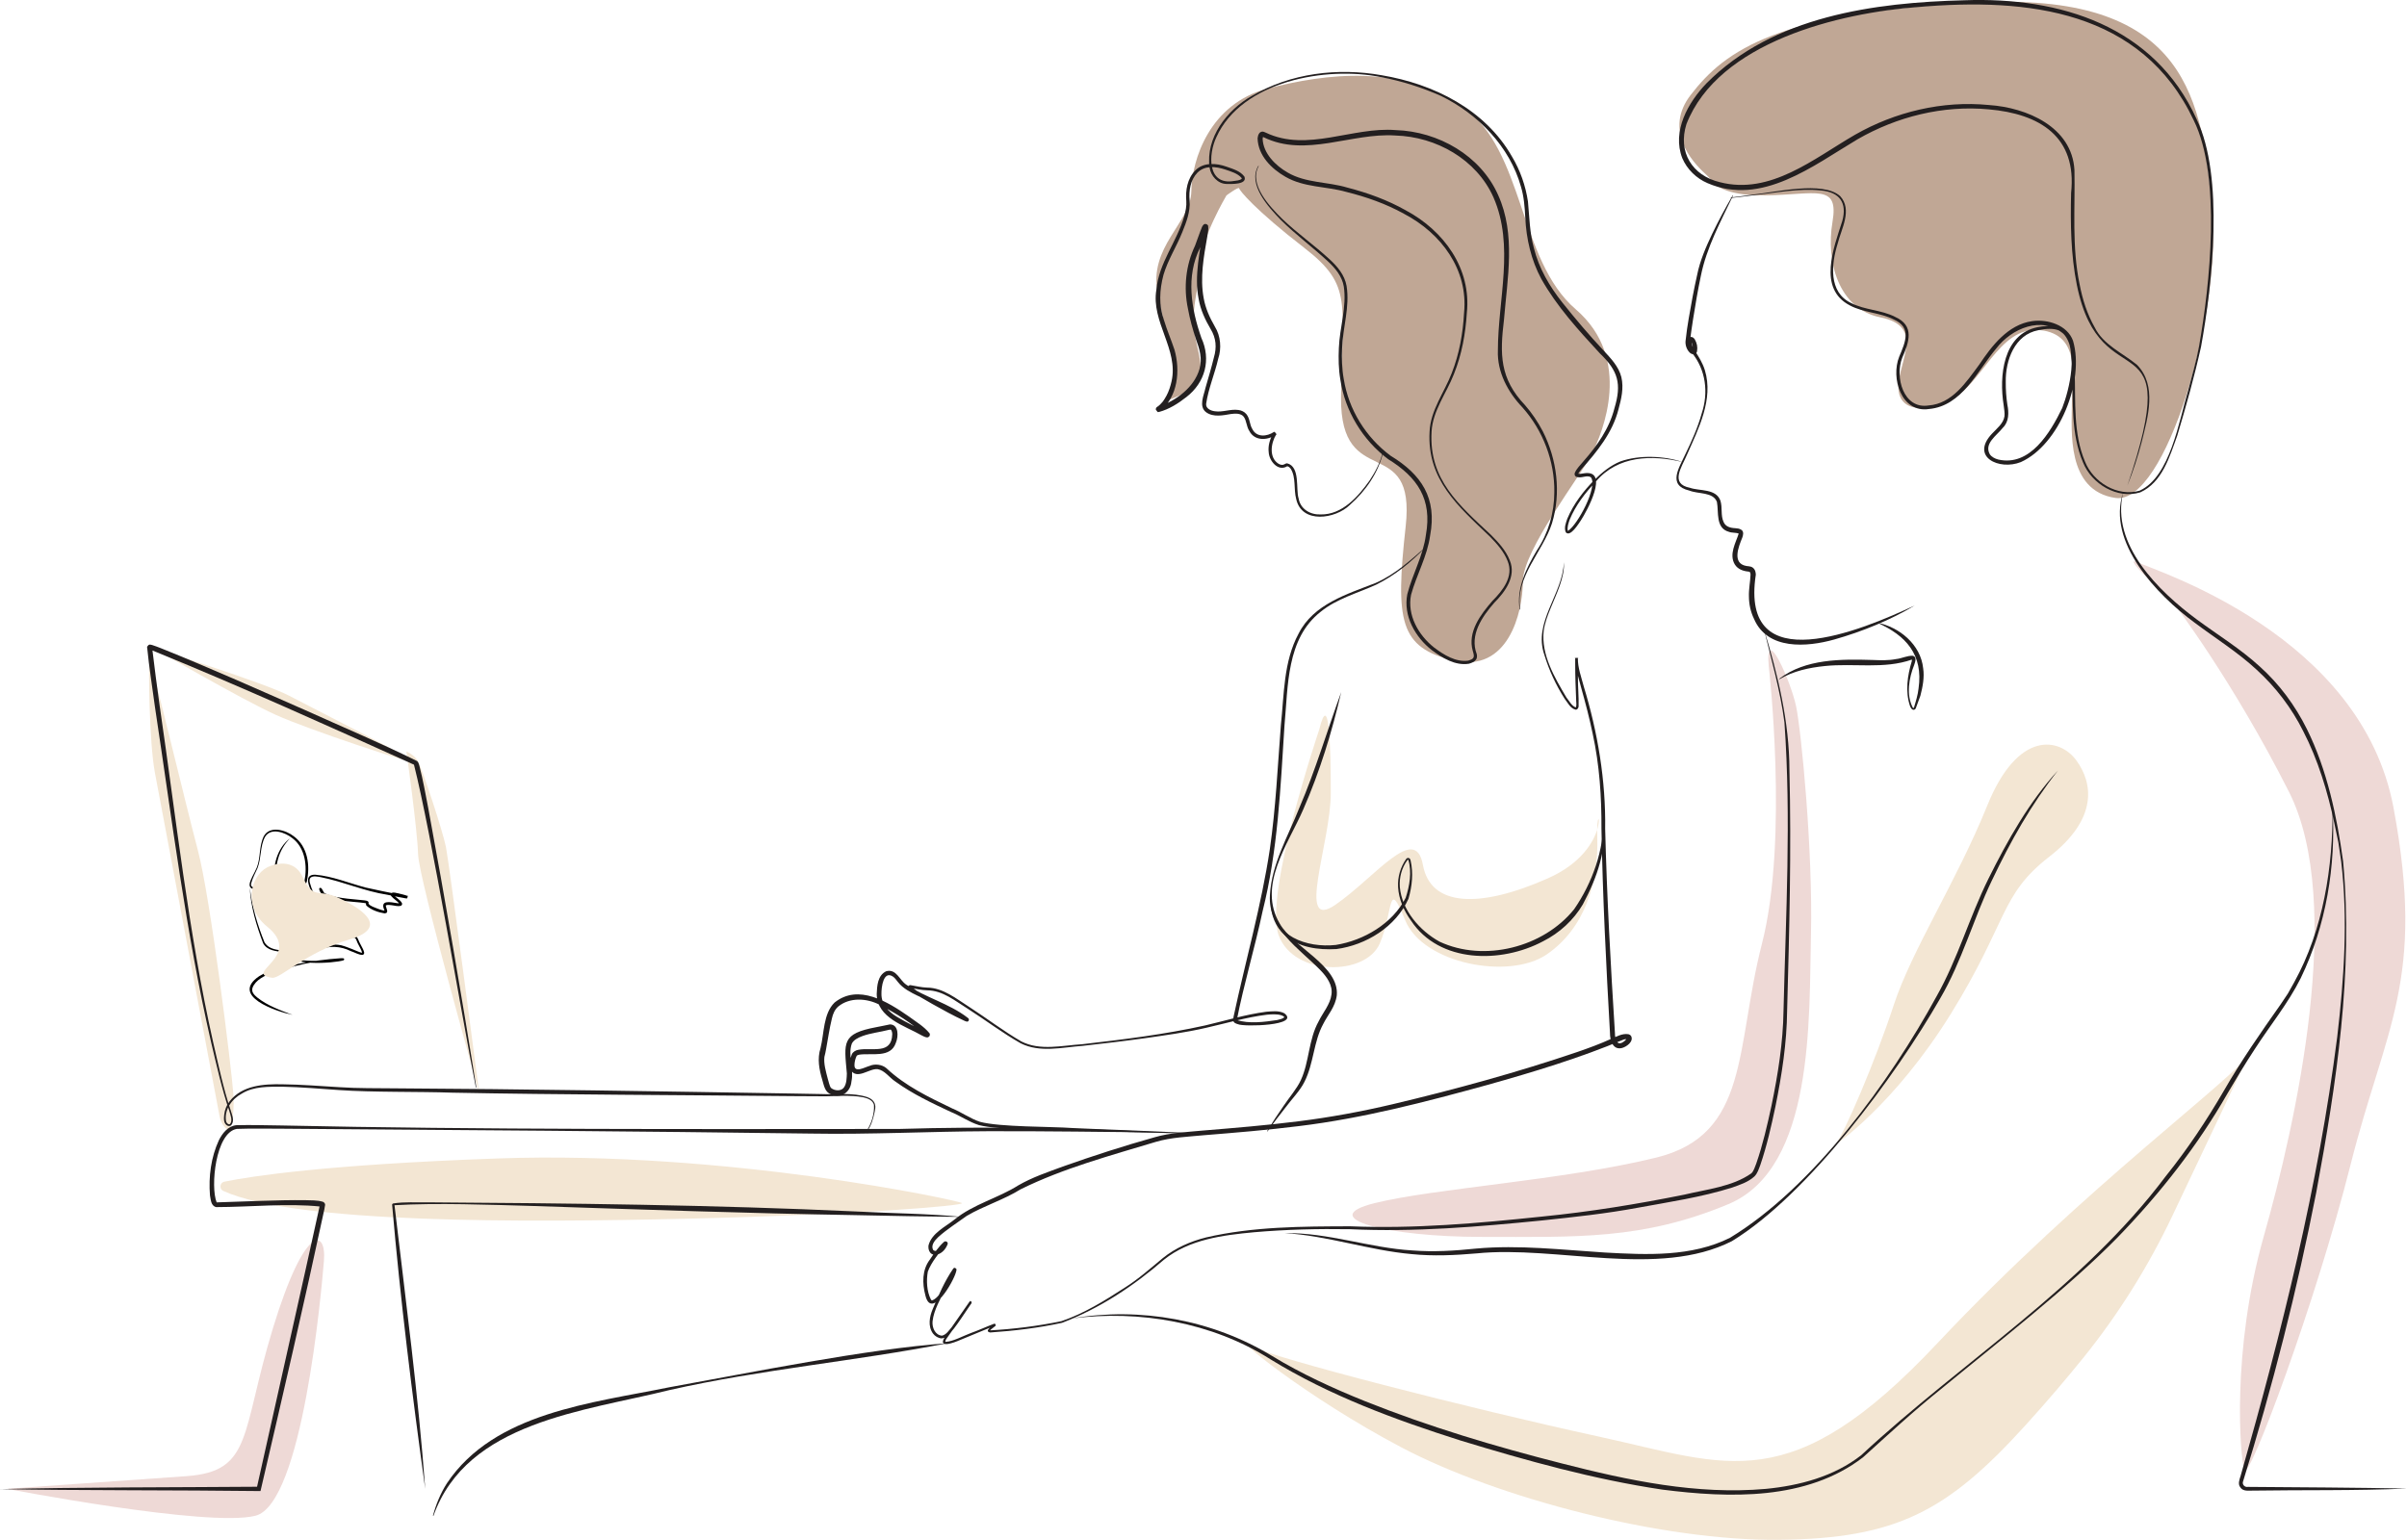
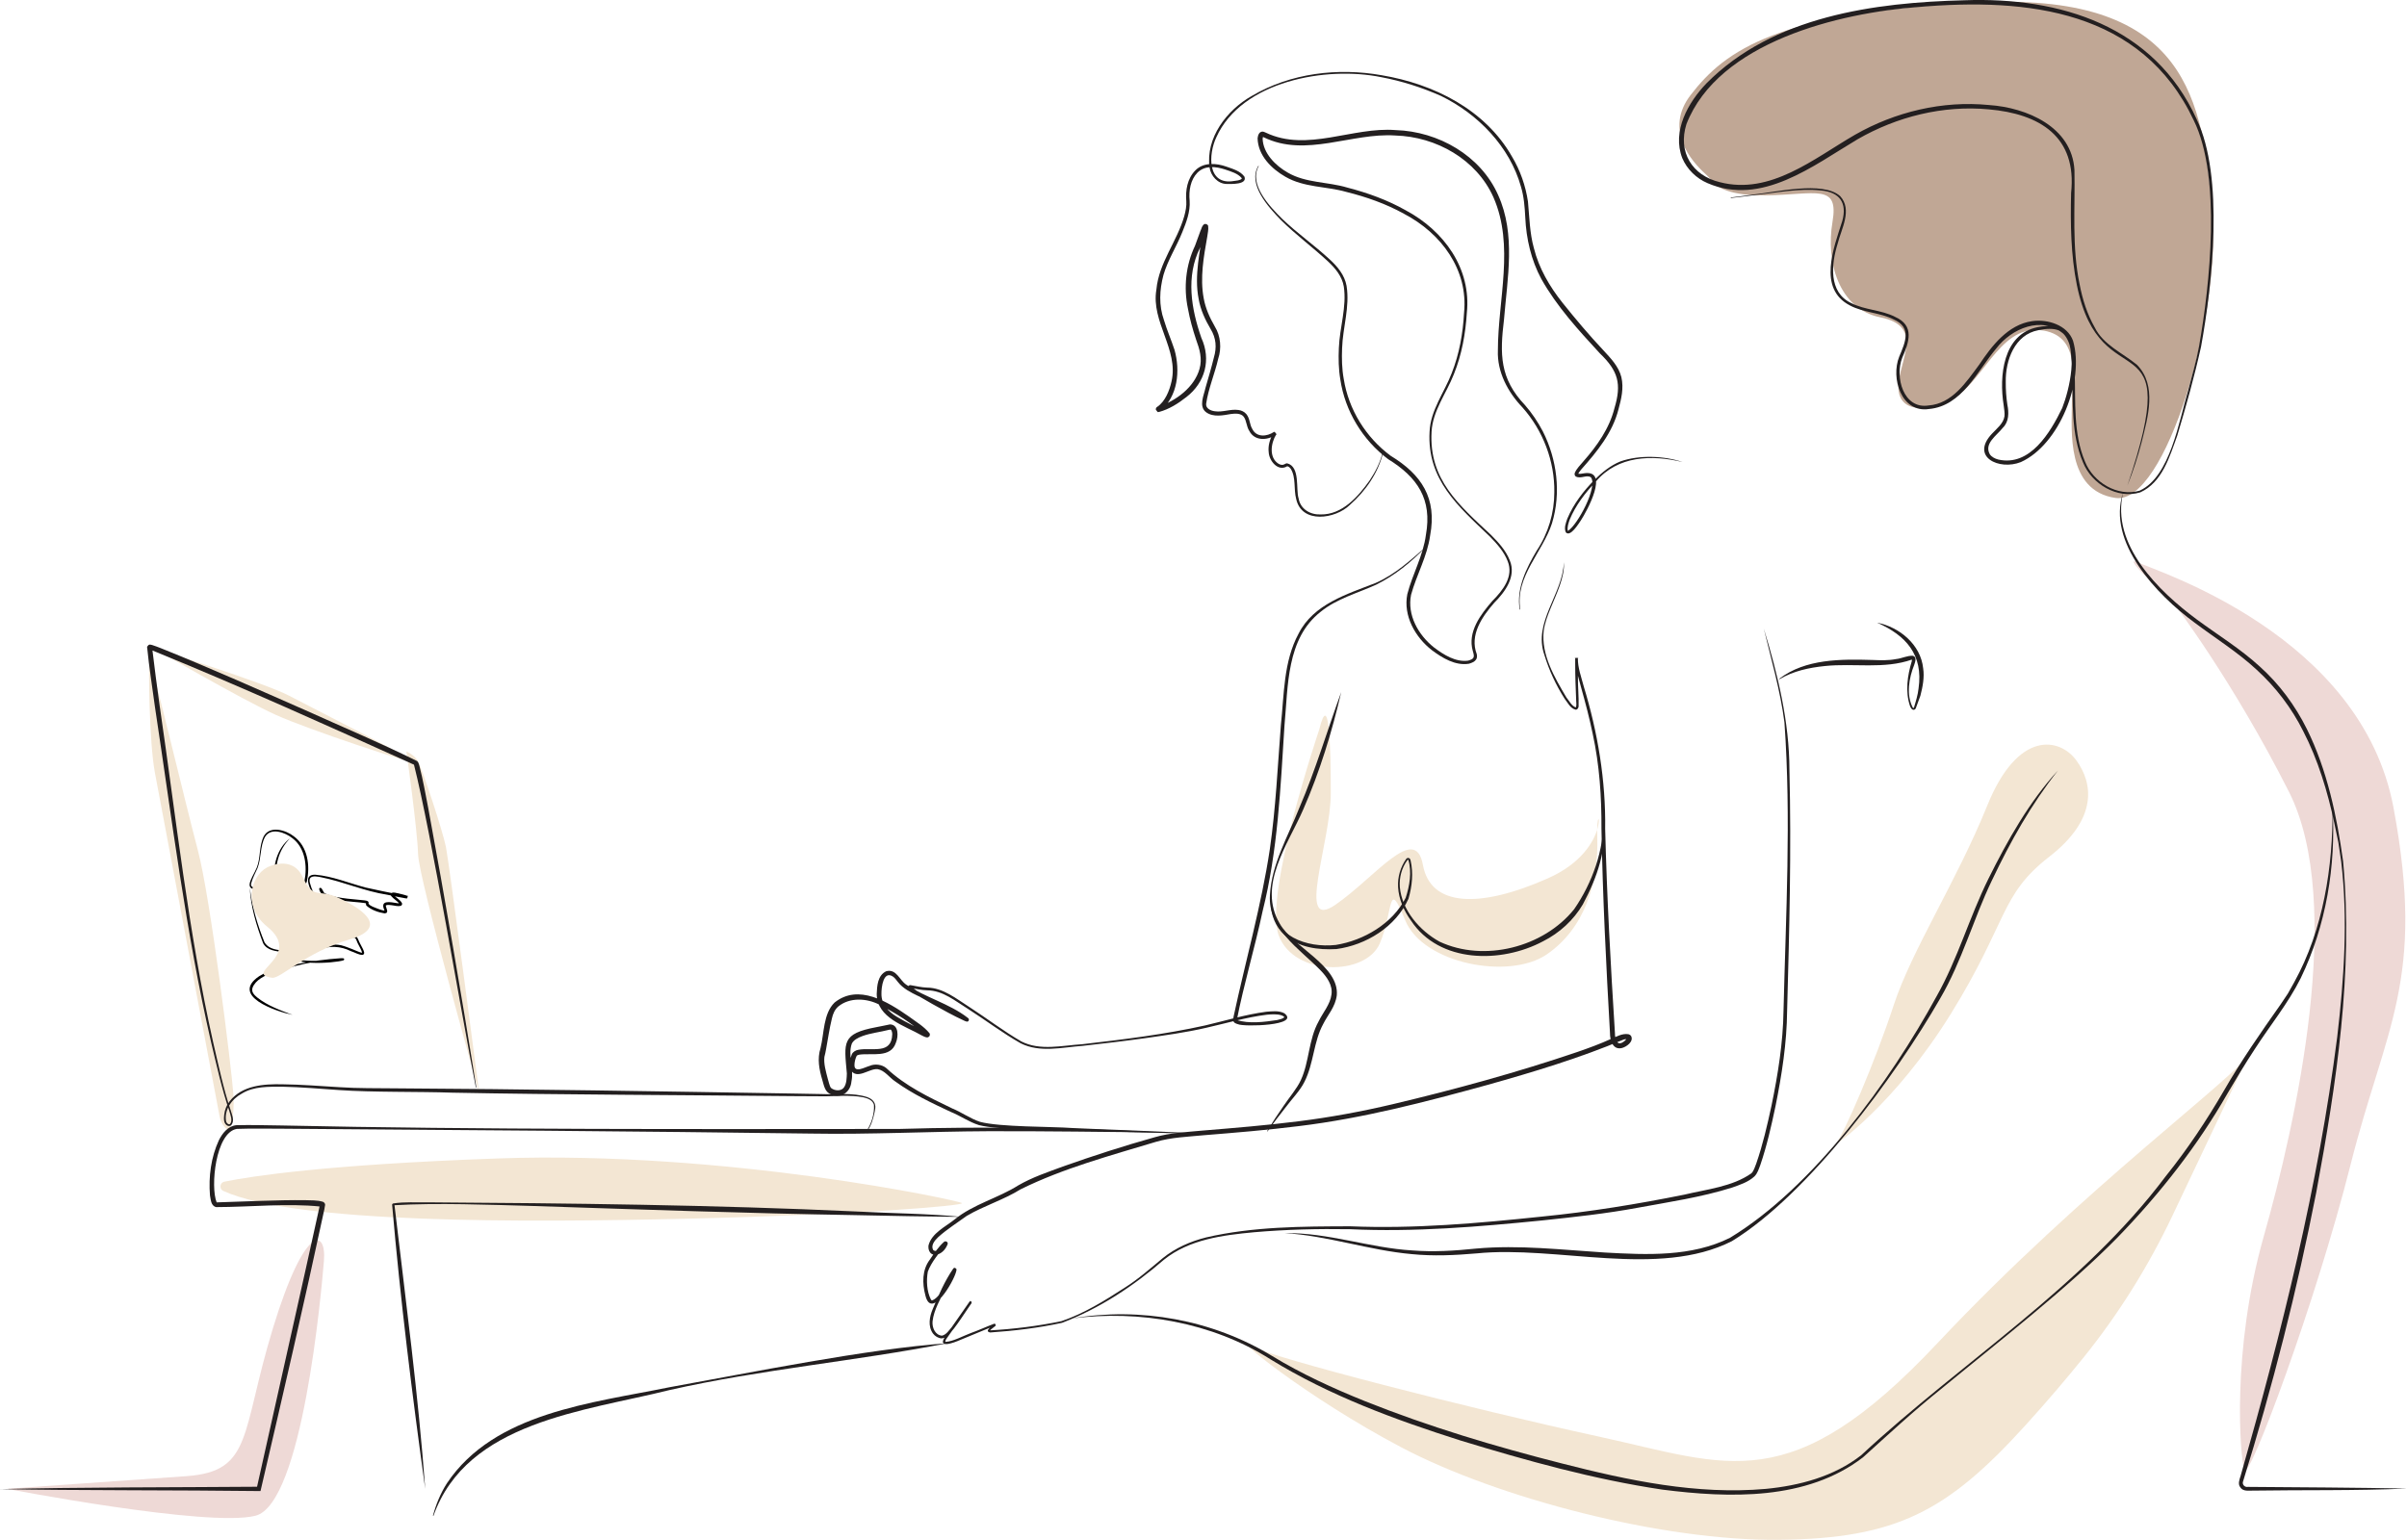
<svg xmlns="http://www.w3.org/2000/svg" version="1.1" id="Layer_1" x="0px" y="0px" style="enable-background:new 0 0 576 576;" xml:space="preserve" viewBox="60.02 138.17 468.29 299.68">
  <style type="text/css">
	.st0{fill:#F3E6D3;}
	.st1{fill:#EED9D6;}
	.st2{fill:#C0A795;}
	.st3{fill:#231F20;}
</style>
  <g>
    <g>
      <path class="st0" d="M417.02,361.03c0,0,11.54-7.77,22.59-25.63s9.49-23.04,19.08-30.48s8.51-14.38,5.28-18.78    c-3.23-4.4-11.35-5.97-17.32,8.8c-5.97,14.77-14.67,28.08-18.2,38.84C424.93,344.55,418.71,359.1,417.02,361.03z" />
      <path class="st0" d="M482.66,374.79c-4.68,9.85-10.47,19.13-17.32,27.62c-3.13,3.88-6.88,8.31-11.25,13.13    c-15.26,16.83-25.17,22.04-47.87,22.3c-22.7,0.26-54.78-8.09-73.57-18c-18.78-9.91-33.28-21.98-29.29-19.73    c3.99,2.25,42.51,12.16,67.73,17.64c25.22,5.48,37.22,12.32,65.91-18.23s58.75-52.17,60.74-56.49    C499.11,340.07,489.25,360.89,482.66,374.79z" />
      <path class="st1" d="M483.03,255.7c0,0,11.39,14.94,22.32,36.58s1.35,64.46-4.94,86.62c-6.28,22.16-4.58,43.01-3.74,45.37    c0.85,2.36,13.89-32.6,20.67-59.47c6.78-26.87,14.61-35.8,8.35-69.42c-6.26-33.62-46.06-46.01-49.77-47.77    C472.22,245.85,483.03,255.7,483.03,255.7z" />
-       <path class="st1" d="M404.13,267.77c0,0,3.91,33.64-1.3,53.99c-5.22,20.35-2.35,37.23-20.61,41.7    c-18.26,4.47-43.04,5.95-54.78,8.86c-11.74,2.91,2.48,6.57,20.87,6.57s31.26,0.62,48-6.39c16.74-7.01,15.65-36.13,16.04-52.43    c0.39-16.3-1.88-39.65-2.9-44.48C408.43,270.76,403.38,259.3,404.13,267.77z" />
      <path class="st1" d="M61.35,427.91c0,0,39.26,7.59,48.39,5.24c9.13-2.35,12.78-43.3,13.3-49.57c0.52-6.26-3.65-7.43-9.91,13.04    c-6.26,20.48-3.91,27.91-16.83,28.83C83.39,426.37,61.35,427.91,61.35,427.91z" />
      <path class="st0" d="M103.48,369.95c-0.85-0.38-0.72-1.62,0.19-1.81c5.21-1.06,19.85-3.34,53.22-4.52    c44.41-1.57,89.8,8.19,90.29,8.69c0.49,0.5-20.25,2.26-53.71,3.04C161.94,376.1,117.58,376.32,103.48,369.95z" />
      <path class="st0" d="M316.69,280.13c0,0-10.88,32.17-7.88,40.12c3,7.96,16.93,7.89,19.65,1.53c2.72-6.36,1.48-13.01,4.94-4.53    c3.46,8.48,20.21,11.68,27.55,6.66c7.34-5.03,10.15-13.96,9.82-22.96c-0.33-9,3.65,2.28-9.59,8.15s-22.83,5.61-24.33-2.61    c-1.5-8.22-9.26,2.41-17.02,7.76c-7.76,5.35-0.9-12.03-0.9-21.75C318.94,282.79,318.57,272.44,316.69,280.13z" />
      <path class="st2" d="M391.73,171.94c0.57,0.51,1.06,1.09,1.56,1.67c0.85,1.01,3.3,2.67,10.2,2.58c9.85-0.13,14.35-2.41,13.04,5.22    c-1.3,7.63,1.17,16.89,9.33,18.52c8.15,1.63,4.18,7.63,3.56,12.49c-0.62,4.86,3.07,6.61,9.67,3.78c6.6-2.83,9.6-14.63,17.82-13.79    c8.22,0.85,6.2,9.72,6.2,14.54s-1.17,16.76,8.51,18.13s20.72-35.8,18.78-56.35c-1.95-20.54-4.39-41.87-44.5-40.11    c-40.11,1.76-50.28,9.39-56.93,18C383.67,163.45,389.2,169.65,391.73,171.94z" />
      <path class="st0" d="M139.09,284.41c0,0,2.12,15.07,2.27,20c0.15,4.93,11.89,46.43,11.89,46.43s-5.83-44.61-6.46-47.78    c-0.63-3.18-4.72-15.58-5.5-16.83C140.5,284.98,139.09,284.41,139.09,284.41z" />
      <path class="st0" d="M89.79,264.27c0,0,17.21,10.01,23.86,13.01c6.65,3,26.15,9.39,27.26,9.39c1.11,0-19.83-10.57-24.65-13.11    C111.43,271.02,89.79,264.27,89.79,264.27z" />
      <path class="st0" d="M103.69,357.46c-0.51-0.59-0.81-1.32-0.96-2.08c-1.37-7.27-11.47-60.98-12.56-66.75    c-1.17-6.2-1.27-21.37-1.05-21.91c0.23-0.54,6.91,27.52,9.39,36.91c2.48,9.39,6.57,42.54,6.91,47.48s-0.87,7.02-0.87,7.02    S104.19,358.03,103.69,357.46z" />
-       <path class="st2" d="M298.64,176.19c0,0-5.01,8.42-5.1,13.4c-0.09,4.98-2.34,8.71-0.67,15.65c1.66,6.95,0.78,8.17-4.3,10.3    s1.17-1.5,0-6.28s-1.51-5.19-3.3-13.9c-1.89-9.23,6.43-13.79,6.53-19.96c0.1-6.16,3.55-17.08,14.89-20.01    c11.34-2.93,25.98-4.79,37.98,3.63s10.69,29.68,21.91,39.34c11.22,9.65,5.24,23.98,3.14,28.16s-13.4,18.68-13.42,24.81    c-0.02,6.12-2.89,17.86-13.46,15.38c-10.56-2.48-11.37-7.7-9.34-26.09s-12.71-6.6-12.58-25.08s2.48-21.69-7.17-29.15    c-9.65-7.46-12.6-11.18-12.65-11.57C301.04,174.43,298.64,176.19,298.64,176.19z" />
    </g>
    <g>
-       <path class="st3" d="M397.2,176.22c-2.42,5.07-5.18,10.14-6.28,15.68c-0.58,2.76-1.06,5.56-1.5,8.35c-0.2,1.4-0.44,2.8-0.6,4.19    c-0.1,0.64,0.05,1.19,0.44,1.65c0.08,0.1,0.2,0.19,0.23,0.19c0.02,0.01-0.05-0.01-0.11,0.03c-0.04,0.02-0.03,0.06-0.02,0    c0.09-0.4-0.08-1.31-0.31-1.69c-0.05-0.12-0.19-0.1,0.05-0.11c0.15-0.12,0.02-0.01,0.04,0.12c-0.04,0.59,0.22,1.17,0.59,1.76    c0.76,1.17,1.56,2.44,1.98,3.83c1.71,5.67-1.23,11.34-3.47,16.42c-1,2.4-3.43,5.7,0.59,6.47c1.87,0.65,5.02,0.11,5.9,2.48    c0.44,1.43,0.02,2.84,0.61,4.14c0.37,0.93,1.31,1.19,2.25,1.23c0.47,0.06,0.81,0.03,1.28,0.36c0.46,0.38,0.27,1.06,0.11,1.5    c-0.74,1.8-2.02,5.01,0.82,5.5c0,0,0.49,0.06,0.49,0.06c0.23,0.03,0.5,0.08,0.75,0.27c0.52,0.4,0.56,0.99,0.58,1.36    c-3.16,20.8,20.58,10.82,30.94,5.98c-4.64,2.81-10.26,5.11-15.69,6.64c-5.31,1.49-12.98,2.1-15.6-4.02    c-0.66-1.35-0.98-2.85-0.99-4.33c-0.05-1.47,0.27-2.97,0.31-4.23c0-0.32-0.08-0.52-0.15-0.56c-0.03-0.03-0.13-0.06-0.24-0.08    c-1-0.09-2.06-0.43-2.66-1.38c-1.19-1.97,0.2-4.27,0.75-6.01c-0.38-0.21-1.36-0.13-1.88-0.34c-2.68-0.72-1.97-3.87-2.36-5.84    c-0.75-1.95-3.59-1.49-5.34-2.19c-4.39-1.03-1.98-4.48-0.77-7.15c1.23-2.55,2.4-5.14,3.15-7.86c1.35-4.06,0.82-8.5-1.94-11.86    c-0.4-0.59-0.8-1.34-0.77-2.19c-0.02-0.4,0.31-0.97,0.83-0.82c0.23,0.07,0.41,0.25,0.52,0.41c0.45,0.82,0.59,1.45,0.45,2.4    c-0.24,0.84-1.15,0.58-1.53,0.09c-0.56-0.61-0.81-1.54-0.68-2.31c0.15-1.44,0.36-2.83,0.6-4.24c0.48-2.8,0.99-5.6,1.62-8.38    c0.55-2.81,1.72-5.49,2.93-8.04c1.23-2.56,2.58-5.07,4.01-7.52L397.2,176.22L397.2,176.22z" />
      <path class="st3" d="M425.21,259.35c4.36,0.84,8.5,4.28,8.97,8.89c0.27,1.74-0.1,3.63-0.54,5.32c0,0-0.91,2.49-0.91,2.49    c-0.08,0.12-0.19,0.24-0.39,0.26c-0.42,0-0.58-0.44-0.72-0.73c-0.96-2.83-0.5-5.94,0.34-8.72c0.03-0.16,0.04-0.37,0.02-0.4    c-0.02-0.01,0.06,0.07,0.05,0.06c-5.48,1.94-11.33,0.67-16.99,1.27c-3.05,0.31-6.11,0.96-8.8,2.56l-0.06-0.08    c5.1-3.91,12.05-3.84,18.17-3.66c1.57,0.06,3.07,0.12,4.56-0.18c1.11-0.1,2.16-0.71,3.3-0.63c0.81,0.26,0.39,1.26,0.22,1.78    c-1.02,2.56-1.58,5.8-0.26,8.32c0.13,0.09,0.12,0.08,0.23-0.03l-0.03,0.05c0.37-1.2,0.78-2.51,0.91-3.76    C434.24,265.56,430.79,261.81,425.21,259.35L425.21,259.35z" />
      <path class="st3" d="M396.93,176.67l-0.14,0.02c-0.07,0.04-0.02-0.18,0.03-0.09c1.1-0.11,3.03-0.41,4.15-0.55    c4.31-0.41,13.71-2.76,17.07,0.3c2.41,2.66,0.22,6.34-0.49,9.21c-1.24,3.96-1.84,9.5,2.63,11.59c2.67,1.38,5.8,1.3,8.5,2.67    c3.91,1.71,2.75,4.96,1.42,7.99c-1.46,3.71,0.22,10.04,5.12,9.27c4.61-0.34,7.34-4.55,9.86-7.94c2.42-3.62,5.58-7.79,10.29-8.47    c3.01-0.44,6.87,0.75,7.97,3.83c2.27,7.78-2.65,20.21-10.16,23.6c-4.22,1.67-9.89-1-5.6-5.54c0.95-1.02,2.22-1.98,2.42-3.39    c0.07-0.66-0.07-1.4-0.16-2.14c-0.91-5.62-0.15-13.83,6.61-15.19c2.17-0.42,5.21-0.51,6.26,1.89c0.9,2.12,0.83,4.47,0.95,6.72    c0.19,5.88-0.32,12.05,2.01,17.57c1.6,4.02,6.34,6.9,10.62,5.64c5.96-2.67,7.66-13.62,9.42-19.41c0.74-2.89,1.6-5.75,2.14-8.67    c2.13-11.98,4.37-33.01-1.02-43.97c-10.1-21.48-32.32-23.9-53.52-22.08c-15.46,1.13-38.96,6.83-45.19,22.8    c-1.7,5.41,1.08,10,6.52,11.3c9.84,2.53,18.25-4.59,26.27-9.23c7.84-4.48,17.04-6.68,26.06-5.79c7.34,0.49,16.17,4.24,16.64,12.65    c0.15,7.43-0.53,14.93,1.01,22.27c0.56,2.9,1.46,5.76,2.92,8.33c1.68,3.43,5.38,4.97,8.22,7.29c3.98,4.04,2.12,10.23,0.93,15.05    c-0.76,2.89-1.68,5.73-2.79,8.5c11.45-33.84-5.11-15.85-9.82-39.06c-1.18-5.89-1.26-11.91-1.12-17.89    c1.18-11-6.1-15.44-16.06-16.3c-8.86-0.82-17.81,1.41-25.49,5.83c-8.64,5.13-18.65,13.09-29.19,8.53    c-2.16-0.92-3.98-2.69-4.9-4.85c-2.05-5.27,1.13-10.86,4.72-14.59c12.94-13.05,32.59-15.71,50.17-16.15    c18.63-0.67,36.95,5.01,45.17,23.14c5.39,11.13,3.07,32.19,0.86,44.3c-1.3,5.84-2.91,11.57-4.63,17.3    c-1.47,4.05-2.91,9.1-7.19,11.03c-4.45,1.37-9.44-1.61-11.13-5.8c-2.39-5.6-1.92-11.81-2.14-17.73c-0.27-5.04,0.01-9.4-6.55-8.03    c-4.61,0.86-6.43,5.84-6.35,10.1c-0.01,1.48,0.09,2.94,0.31,4.41c0.31,1.5,0.33,3.3-0.87,4.47c-1.26,1.59-3.69,3.06-2.55,5.16    c0.35,0.52,0.98,0.86,1.64,1.03c6.19,1.42,10.14-5.25,12.45-10.02c1.43-3.63,3.22-11.36,0.23-14.46    c-4.21-3.54-10.07-1.06-13.08,2.89c-3.69,4.38-6.63,11.18-13.07,11.76c-5.39,0.82-7.47-6.04-5.79-10.19    c1.18-2.8,2.5-5.68-1.08-7.24c-2.65-1.35-5.85-1.31-8.5-2.72c-6.36-3.28-3.13-11.28-1.49-16.46c0.97-3.53-0.54-5.59-4.12-5.92    c-4.29-0.47-9.04,0.48-13.32,0.95c-0.9,0.13-2.97,0.36-3.89,0.47c0,0-0.28,0.03-0.28,0.03c-0.02,0.1-0.16-0.12-0.06-0.11    l0.14-0.02L396.93,176.67L396.93,176.67z" />
      <path class="st3" d="M473.08,234.04c-2.43,10.11,6.92,19.2,14.34,24.69c4.06,3,8.44,5.67,12.23,9.14    c3.83,3.42,6.93,7.64,9.2,12.22c3.93,7.93,5.83,16.97,7.03,25.71c2.01,21.56-1.29,43.23-5.22,64.4    c-3.71,18.98-8.51,37.86-14.26,56.33c-0.18,0.57,0.35,1.12,0.96,1.01c10.32,0.07,20.63,0.14,30.95,0.32    c-9.9,0.45-20.38,0.25-30.47,0.41c-0.77,0.03-1.59,0.03-2.02-0.74c-0.44-0.59-0.07-1.51,0.12-2.13    c7.99-28.02,15.12-56.46,18.79-85.4c1.33-11.3,2.12-22.81,0.78-34.15c0,0-0.56-3.76-0.56-3.76l-0.78-3.72    c-1.29-6.11-3.18-12.34-6.05-17.9c-2.25-4.51-5.34-8.56-9.05-11.95c-3.69-3.43-8.02-6.12-12.09-9.18    C479.65,253.96,469.85,243.68,473.08,234.04L473.08,234.04z" />
      <path class="st3" d="M513.83,295.37c0.67,11.32-1.25,22.94-6.21,33.19c-2.44,4.89-5.98,9.2-8.92,13.77    c-1.84,2.8-3.57,5.67-5.27,8.57c-5.84,10.24-13.2,19.59-21.39,28.05c-9.62,9.83-23.7,20.73-34.4,29.56    c-5.27,4.21-10.16,8.76-15.17,13.28c-10.97,8.44-25.98,7.94-39.04,6.28c-13.34-1.99-26.34-5.62-39.21-9.54    c-12.82-4.07-25.57-8.76-37.08-15.85c-11.34-7.19-25.51-9.61-38.56-7.92c13.25-2.28,27.37,0.26,38.94,7.31    c5.72,3.48,11.83,6.28,18.04,8.78c12.45,4.98,25.34,8.83,38.34,12.13c12.92,3.31,26.26,6.14,39.65,4.95    c6.58-0.63,13.3-2.42,18.58-6.56c19.58-18.21,43.03-32.67,59.25-54.3c4.21-5.24,7.91-10.8,11.29-16.61    c3.35-5.82,7.21-11.38,11.08-16.86c0,0,1.39-2.08,1.39-2.08l1.22-2.18C512.05,319.06,513.91,306.82,513.83,295.37L513.83,295.37z" />
      <path class="st3" d="M460.39,288.14c-5.17,6.54-9.28,13.86-12.84,21.38c-3.62,7.53-5.82,15.71-10.05,22.94    c-8.7,15.19-25.67,38.16-40.54,47.26c-14.32,7.24-34.02,0.79-49.69,2.38c-4.15,0.36-8.4,0.56-12.57,0.14    c-8.31-0.73-16.55-3.63-24.71-4.08c8.39-0.15,16.45,2.87,24.77,3.36c4.17,0.33,8.27,0.07,12.43-0.36    c8.37-0.76,16.75,0.25,25.08,0.77c8.15,0.45,16.85,0.87,24.33-2.87c16.23-9.86,31.14-30.43,40.18-46.98    c4.13-7.29,6.38-15.39,10.09-22.88C450.55,301.79,454.87,294.09,460.39,288.14L460.39,288.14z" />
      <path class="st3" d="M403.17,260.5c2.74,8.94,4.98,18.16,4.99,27.57c0.39,15.6-0.02,31.22-0.45,46.81    c-0.06,6.26-1.03,12.5-2.27,18.62c-0.81,3.83-1.67,7.66-2.94,11.38c-0.29,0.76-0.55,1.64-1.14,2.23c-1.25,1.14-2.8,1.62-4.33,2.17    c-6.02,1.9-12.22,2.8-18.35,3.93c-6.16,1.15-12.38,1.81-18.58,2.47c-12.42,1.24-24.93,2.3-37.41,1.71    c-6.23-0.1-12.47,0.05-18.68,0.59c-6.1,0.57-12.61,1.39-17.53,5.34c-5.86,5.09-12.55,9.52-19.84,12.29    c-4.59,1-9.27,1.56-13.97,1.88c-1.18-0.21,0.18-1.12,0.6-1.45c0,0,0.1-0.08,0.1-0.08c0.1,0.04-0.11-0.23,0.14,0.23    c-1.97,0.85-4.55,1.84-6.64,2.74c-1.17,0.52-4.88,1.96-2.77-0.93c0,0,2.68-3.83,2.68-3.83c0.31-0.47,1.4-2,1.67-2.4    c0,0,0.17-0.25,0.17-0.25c0.16-0.03,0.02-0.38,0.45,0.04c-0.07,0.44-0.08,0.21-0.11,0.33l-0.66,0.97    c-0.88,1.29-1.72,2.6-2.68,3.85c-0.65,0.73-1.27,1.82-2.4,1.93c-0.67-0.04-1.28-0.42-1.68-0.94c-1.05-1.45-0.66-3.33-0.07-4.73    c1.15-2.74,2.33-5.47,4.01-7.92c0,0.07,0.16-0.41,0.61,0.08c0.04,0.2,0.01,0.22,0,0.29c-0.02,0.12-0.05,0.22-0.08,0.32    c-0.53,1.96-4.81,9.33-5.95,4.54c-0.63-2.33-0.66-5,0.88-6.99c0.81-1.21,1.63-2.42,2.71-3.41c0.05-0.03,0.1-0.09,0.28-0.14    c0.65,0.08,0.44,0.63,0.45,0.57c-0.34,0.87-0.95,1.65-1.91,1.99c-0.43,0.15-1.09,0.12-1.47-0.35c-0.35-0.45-0.38-0.94-0.34-1.4    c0.62-2.42,3.33-3.64,5.08-5.06c3.65-2.97,8.47-4.15,12.37-6.62c2.76-1.6,5.73-2.58,8.69-3.68c5.9-2.09,11.84-4.01,17.87-5.7    c3.02-0.88,6.23-1,9.34-1.3c6.22-0.51,12.43-1.02,18.61-1.8c6.18-0.77,12.3-1.9,18.36-3.33c12.12-2.88,24.18-6.17,35.97-10.18    c2.2-0.76,4.38-1.56,6.49-2.52c1.04-0.42,2.19-1.13,3.4-0.92c0.15,0.04,0.39,0.14,0.53,0.38c0.51,1.06-0.89,2.06-1.77,2.3    c-1.88,0.49-2.36-1.68-2.35-2.87c-0.75-13.24-1.42-26.5-1.66-39.76c0.03-6.25-0.38-12.44-1.71-18.54    c-0.63-3.05-1.43-6.06-2.27-9.06c-0.45-1.83-1.18-3.68-1.12-5.64c-0.11-0.08,0.97,0,0.51,0.04c0,0.62,0,2.82,0.01,3.5    c-0.03,2,0.19,3.9,0.13,5.89c-0.05,0.28-0.21,0.59-0.55,0.61c-1.06-0.24-1.58-1.39-2.18-2.16c-1.69-2.66-3.01-5.52-3.93-8.52    c-2.23-6.38,3.59-11.8,3.8-18.02c0.19,2.94-1.46,6.14-2.58,8.94c-0.6,1.44-1.14,2.91-1.35,4.43c-0.5,4.65,2.13,9.07,4.41,12.93    c0.54,0.66,1.02,1.65,1.81,1.94c0.02,0.01,0.09-0.06,0.11-0.24c0.06-0.32,0-0.72-0.01-1.11c-0.1-2.31-0.19-4.72-0.19-7.03    c0,0,0-1.17,0-1.17c-0.46-0.04,0.63-0.14,0.52-0.04c-0.03,1.87,0.66,3.66,1.14,5.5c2.74,8.98,4.3,18.34,4.17,27.74    c0.33,13.24,1.07,26.49,1.9,39.72c0,1.31,0.43,2.8,1.93,1.51c0.12-0.1,0.22-0.23,0.28-0.33c0.08-0.11,0.03-0.21,0.09-0.04    c0.12,0.13,0.05,0.04-0.08,0.05c-0.14,0.01-0.3,0.03-0.47,0.07c-8.61,3.62-17.61,6.34-26.6,8.86c-12.04,3.31-24.19,6.49-36.61,8    c-6.21,0.78-12.44,1.29-18.65,1.79c-3.08,0.3-6.2,0.4-9.17,1.27c-8.87,2.68-18.02,5.13-26.34,9.24c-3.37,2.09-7.13,3.2-10.48,5.17    c-1.81,1.32-3.91,2.64-5.56,4.14c-0.73,0.69-1.49,1.65-0.96,2.53c0.77,0.57,1.74-0.53,2.08-1.26c0.14-0.33-0.2,0.12,0.41,0.25    c-1.18,1.28-2.9,3.38-3.55,5.2c-0.31,1.69-0.21,3.84,0.6,5.42c0.08,0.11,0.2,0.22,0.2,0.18c0.8-0.26,1.36-1.07,1.93-1.72    c0.97-1.27,1.85-2.69,2.27-4.22c0.01-0.02,0-0.1,0.02,0c0.4,0.37,0.44,0.03,0.38,0.15c-0.78,1.05-1.37,2.31-1.99,3.47    c-0.94,2.06-2.24,4.14-2.49,6.4c-0.11,1.21,0.5,2.66,1.82,2.78c0.85-0.17,1.39-1.06,1.97-1.72c1.16-1.51,2.24-3.2,3.34-4.78    c0.02,0.04,0.07-0.27,0.05,0.09c0.53,0.27,0.3,0.05,0.4,0.1c-1.25,1.77-3.3,4.7-4.55,6.45c-0.25,0.35-0.54,0.69-0.55,1.03    c-0.01,0,0.03,0.03,0.1,0.03c1.47-0.09,3.44-1.18,4.84-1.7c1.55-0.55,2.97-1.22,4.5-1.8c0.07-0.01,0.07-0.04,0.25-0.02    c0.32,0.53-0.03,0.35,0.02,0.45l-0.12,0.1l-0.46,0.36c-0.15,0.12-0.3,0.24-0.41,0.37c-0.07,0.06-0.04,0.14-0.08,0.01    c4.52-0.24,9.46-0.85,13.97-1.8c4.41-1.5,8.44-4.01,12.33-6.53c2.65-1.68,4.96-3.73,7.37-5.73c2.45-1.99,5.42-3.28,8.45-4.04    c9.16-2.12,18.65-2.13,28-2.16c12.48,0.52,24.92-0.59,37.32-1.89c9.32-0.92,18.54-2.42,27.71-4.27c4.37-1.05,9.35-1.54,13.04-4.15    c0.52-0.52,0.66-1.25,0.95-1.91c1.27-3.66,2.14-7.46,2.96-11.25c1.26-6.1,2.25-12.25,2.34-18.48c0.45-18.68,1.51-37.45,0.18-56.1    C406.41,272.63,404.57,266.33,403.17,260.5L403.17,260.5z" />
      <path class="st3" d="M387.36,228.09c-5.99-1.45-12.59-1.24-16.84,3.78c-2.07,2.19-3.97,4.65-5.12,7.45    c-0.23,0.67-0.48,1.38-0.37,2.07c0.03,0.09,0.04,0.1,0.03,0.08c0,0,0,0,0,0.01l0.05-0.02c1.82-1.15,5.8-8.48,4.44-10.39    c-0.85-0.58-1.94,0.36-2.94-0.16c-0.22-0.11-0.3-0.49-0.21-0.7c0.37-0.89,1.09-1.53,1.68-2.26c2.68-3.04,5.06-6.42,6.04-10.35    c1.42-4.71,0.73-7.23-2.83-10.65c-4.17-4.52-8.38-9.12-11.41-14.51c-1.97-3.66-2.92-7.8-3.11-11.92    c-0.11-2.05-0.25-4.03-0.83-5.98c-2.18-7.82-8.36-14.18-15.57-17.7c-3.71-1.64-7.62-2.9-11.62-3.65    c-10.7-2.2-27.16,0.75-32.08,11.68c-1.59,3.33-1.81,9.43,3.43,8.52c0.48-0.05,1.01-0.12,1.36-0.32c0.17-0.13,0.18-0.12,0.11-0.27    c-0.75-0.89-2.05-1.25-3.16-1.63c-1.83-0.61-3.99-0.86-5.44,0.62c-1.34,1.38-1.69,3.51-1.5,5.45c0.14,2.15-0.64,4.16-1.42,6.09    c-1.13,2.83-2.83,5.45-3.67,8.34c-0.78,2.92-0.93,5.92,0.1,8.82c0.58,1.95,1.39,3.77,2.05,5.78c1.13,4.01,0.68,9.08-2.8,11.86    c0,0-0.06,0.04-0.06,0.04c0.01-0.08-0.04,0.21,0.15-0.32c-0.56-0.95-0.45-0.32-0.47-0.5c3.46-1.18,7.04-3.79,8.05-7.42    c0.55-1.95,0.02-3.79-0.68-5.68c-0.65-1.96-1.21-3.95-1.58-6c-0.87-4.09-0.43-8.47,1.37-12.24c0,0,1.05-2.88,1.05-2.88    c0.23-0.44,0.24-0.87,0.64-1.26c0.42-0.32,0.9,0.12,0.87,0.3c0.1,0.69-0.09,1.38-0.17,2.03c-0.7,3.98-1.44,8.01-0.7,12    c0.36,2.01,1.16,3.75,2.18,5.54c1.13,1.8,1.32,4.24,0.65,6.23c-0.67,2.93-1.93,5.86-2.35,8.79c-0.09,0.83,0.77,1.34,1.7,1.45    c1.53,0.23,3.01-0.47,4.57-0.25c0.55,0.06,1.17,0.33,1.56,0.81c0.72,0.89,0.59,1.97,1.15,2.89c0.83,1.68,2.85,1.49,4.2,0.58    c0.16-0.23,0.77,0.82,0.45,0.48c-1.05,1.7-1.44,4.52,0.46,5.71c0.42,0.23,0.8,0.31,1.19,0.07c0.11-0.05,0.22-0.15,0.48-0.16    c2.59,0.66,1.65,5.05,2.23,6.83c0.35,2.09,2.26,3.2,4.29,3.12c4.19,0.07,7.29-3.46,9.53-6.62c1.12-1.69,2.09-3.52,2.53-5.51    l0.1,0.02c-0.94,4.01-3.42,7.56-6.48,10.26c-2.81,2.75-9.37,3.73-10.44-1.15c-0.52-1.92,0-4.17-1.06-5.88    c-0.17-0.23-0.43-0.48-0.69-0.5c-1.79,1.11-3.52-1.06-3.6-2.74c-0.15-1.23,0.22-2.44,0.76-3.5c0.05-0.08,0.1-0.18,0.14-0.25    c-0.28-0.39,0.36,0.55,0.43,0.39c-1.63,1.12-4.1,1.2-5.11-0.79c-0.56-0.82-0.51-2.02-1.1-2.77c-0.52-0.65-1.58-0.64-2.53-0.5    c-1.45,0.25-3.36,0.66-4.75-0.34c-1.53-1.13-0.44-3.33-0.14-4.75c0.57-1.97,1.15-3.92,1.63-5.89c0.59-1.98,0.45-3.79-0.63-5.57    c-1.03-1.73-1.96-3.72-2.32-5.8c-0.93-4.67,0.32-9.36,0.87-13.95c-0.04,0.11,0.37,0.53,0.75,0.25c0.09-0.08,0.04-0.04,0.03-0.01    c-0.26,0.49-1.17,3.13-1.39,3.7c-2.78,5.58-1.72,11.87,0.26,17.54c1.94,4.22,0.73,8.7-2.91,11.51c-1.6,1.26-3.36,2.38-5.34,2.91    c-0.08-0.19-0.06,0.47-0.64-0.54c0.22-0.58,0.23-0.33,0.29-0.45c1.55-1.03,2.4-3.16,2.8-4.97c1.41-6.2-4.02-11.59-2.95-17.85    c0.47-5.24,4.04-9.39,5.43-14.33c0.26-0.96,0.46-1.94,0.39-2.89c-0.18-2.06,0.18-4.38,1.75-5.98c1.6-1.64,4.13-1.43,6.08-0.73    c1.22,0.44,2.66,0.82,3.48,1.94c0.61,1.58-2.58,1.43-3.5,1.42c-1.71-0.03-3.04-1.59-3.28-3.17c-0.81-5.81,3.37-11.22,8.2-13.95    c7.55-4.46,16.76-5.55,25.32-4.03c10.11,1.7,20.1,6.67,25.32,15.84c1.6,2.67,2.64,5.66,3.1,8.73c0.29,3.05,0.33,6.11,1.15,9.06    c0.98,3.93,3.05,7.47,5.57,10.64c2.54,3.17,5.17,6.3,7.96,9.26c1.4,1.53,2.96,3.1,3.49,5.21c0.51,2.16-0.02,4.27-0.55,6.24    c-1.16,4.61-4.21,8.31-7.26,11.74c-0.2,0.28-0.49,0.57-0.58,0.88c0.01-0.04-0.03-0.06-0.03-0.06c0.01,0.02,0.31,0.04,0.52,0.02    c0.24-0.02,0.48-0.06,0.73-0.11c4.89-0.66,0.47,7.37-0.7,9.17c-0.45,0.65-2.05,3.31-2.93,2.34c-0.4-0.86,0.01-1.85,0.29-2.67    c1.21-2.87,3.13-5.37,5.3-7.57c1.46-1.44,3.09-2.78,5.03-3.57C378.94,226.67,383.85,226.88,387.36,228.09L387.36,228.09z" />
      <path class="st3" d="M304.91,170.49c-1.99,3.58,2.15,7.87,4.55,10.26c2.91,2.79,6.25,5.12,9.24,7.89c1.49,1.35,2.93,3.05,3.3,5.16    c0.66,4.11-0.74,8.1-0.87,12.14c-0.08,2-0.04,4.01,0.32,5.98c0.94,5.94,4.29,11.36,9.11,14.94c6.03,3.66,9.06,8.26,7.7,15.51    c-0.55,4.06-2.65,7.68-3.71,11.55c-0.8,3.94,1.42,7.85,4.47,10.26c1.89,1.43,4.22,2.89,6.63,2.56c1.22-0.35,1.28-0.67,0.91-1.88    c-1.06-3.7,1.51-7.09,3.79-9.72c2.03-2.04,4.21-4.76,2.99-7.77c-0.71-1.84-2.09-3.38-3.49-4.81c-6.15-5.87-12.22-11.04-11.7-20.4    c0.19-4.17,2.86-7.59,4.3-11.35c1.48-3.74,2.19-7.75,2.41-11.77c0.83-8.41-4.47-15.49-11.68-19.26    c-3.51-1.95-7.33-3.29-11.23-4.26c-3.94-1.12-8.22-0.84-11.85-2.95c-2.7-1.55-5.33-4.13-5.41-7.49c0,0,0.09-0.48,0.09-0.48    c0.04-0.15,0.09-0.29,0.23-0.49c0.07-0.1,0.21-0.23,0.39-0.29c0.34-0.13,0.66,0.07,0.9,0.17c8.05,3.84,16.88-1.18,25.26-0.5    c8.26,0.25,16.52,4.93,19.93,12.64c3.47,7.66,1.79,16.19,1.14,24.23c-0.82,6.74-0.85,11.48,4.1,16.67    c1.35,1.55,2.5,3.27,3.45,5.08c2.77,5.47,3.59,12,1.79,17.89c-1.82,5.66-7.2,10.38-6.18,16.77c0,0-0.1,0.03-0.1,0.03    c-0.69-4.09,1.28-8.07,3.32-11.49c2.24-3.37,3.41-7.33,3.41-11.36c0.09-6.01-2.2-12-6.19-16.48c-2.83-2.96-4.95-6.89-4.79-11.09    c0.01-9.9,3.27-20.4-0.87-29.83c-3.3-7.37-11.14-11.78-19.07-12.01c-8.51-0.58-17.44,4.36-25.63,0.34    c-0.1-0.05-0.21-0.1-0.25-0.11c-0.01,0,0,0.01,0.08-0.01c0.06-0.02,0.11-0.07,0.1-0.06c0,0-0.06,0.11-0.08,0.2    c-0.01,0.09-0.03,0.18-0.05,0.27c0.1,2.83,2.52,5.25,4.89,6.59c3.51,2.05,7.79,1.77,11.6,2.92c3.95,1.02,7.82,2.42,11.39,4.44    c7.38,3.95,12.77,11.31,11.85,19.96c-0.25,4.06-0.99,8.12-2.52,11.91c-1.45,3.74-4.12,7.09-4.34,11.2    c-0.53,9.35,5.35,14.26,11.58,20.1c1.42,1.43,2.86,2.97,3.63,4.93c1.32,3.12-0.91,6.15-3.01,8.25c-2.39,2.73-4.83,6.29-3.41,10    c0.05,0.26,0.09,0.6-0.06,0.93c-0.33,0.59-0.88,0.76-1.46,0.94c-2.66,0.43-5.18-1.13-7.2-2.63c-3.25-2.52-5.62-6.7-4.79-10.91    c1.01-3.92,3.1-7.51,3.62-11.56c1.24-6.9-1.63-11.19-7.36-14.72c-4.95-3.71-8.38-9.36-9.29-15.48c-0.35-2.02-0.38-4.09-0.29-6.13    c0.15-4.01,1.57-8.02,0.96-12c-0.33-1.95-1.64-3.54-3.11-4.9c-2.95-2.74-6.23-5.15-9.12-8.02c-2.42-2.49-6.53-6.95-4.39-10.56    C304.83,170.42,304.91,170.49,304.91,170.49L304.91,170.49z" />
      <path class="st3" d="M337.4,244.61c-2.78,2.93-5.97,5.53-9.63,7.34c-3.65,1.67-7.65,2.71-10.8,5.27    c-6.7,5.24-6.33,14.47-7.05,22.16c-0.77,12.07-1.29,24.33-4.26,36.14c-1.45,6.87-3.71,14.42-5.01,21.16    c2.36,0.77,5.36,0.38,7.82,0.01c0.52-0.13,1.1-0.23,1.43-0.56c-0.02,0.01,0.02,0-0.05-0.07c-0.13-0.12-0.32-0.24-0.52-0.3    c-0.86-0.27-1.9-0.2-2.87-0.11c-3.97,0.49-7.87,1.66-11.81,2.55c-3.96,0.91-7.97,1.46-11.97,2.03c-4.01,0.56-8.02,1.03-12.04,1.48    c-3.98,0.28-8.28,1.39-12.04-0.5c-3.55-2.01-6.75-4.45-10.17-6.64c-2.51-1.55-4.96-3.65-8.02-3.67c-1.09-0.03-2.16-0.28-3.2-0.45    c-0.02-0.02-0.14,0.04,0.02-0.05c0.14-0.14,0.02-0.31,0.08-0.21c2.93,2.39,6.55,3.92,9.89,5.68c0.27,0.1,0.79,0.39,1.05,0.45    c0.21,0.01-0.34-0.13-0.3,0.44c-2.63-1.86-6.23-3.39-9.39-4.8c-1.38-0.67-2.87-1.42-3.85-2.68c-0.34-0.43-0.58-0.78-0.94-1.04    c-1.89-1.29-2.29,2.1-2.26,3.38c-0.02,1.99,1.37,3.45,3,4.43c1.85,1.11,3.94,2.14,5.93,3.07c0,0,0.03,0.01,0.01,0    c-0.01,0.03-0.07-0.09-0.35,0.19c-0.14,0.34-0.02,0.38-0.04,0.39c-2.58-2.4-5.79-4.36-8.92-5.99c-2.49-1.3-5.81-1.48-8.03,0.34    c-0.69,0.61-1.03,1.39-1.25,2.37c-0.47,1.92-0.75,3.92-1.12,5.92c-0.09,0.5-0.19,1.01-0.33,1.52c-0.16,1.32,0.3,2.86,0.64,4.19    c0.19,0.55,0.33,1.45,0.65,1.85c0.75,0.62,2.07,0.66,2.57-0.18c0.47-0.73,0.48-1.78,0.51-2.65c-0.54-6.04-1.06-7.73,5.73-9    c0.82-0.13,1.87-0.4,2.67-0.54c1.75,0.06,1.63,2.41,1.14,3.57c-1.01,3.06-4.71,1.96-7.12,2.32c-0.29,0.08-0.46,0.1-0.56,0.34    c-0.22,0.5-0.37,1.1-0.38,1.63c-0.07,1.71,2,0.47,2.94,0.22c1-0.46,2.4-0.29,3.26,0.43c3.72,3.49,8.23,5.64,12.81,7.84    c1.83,0.75,3.55,2,5.41,2.61c3.89,1.05,13.91,0.9,18.04,1.21c-0.03,0.05,24.46,0.89,24.23,1.13c0,0-24.25-0.64-24.25-0.64    c-4.33-0.27-14.1-0.01-18.22-1.06c-2-0.63-3.61-1.82-5.53-2.59c-3.67-1.72-7.35-3.45-10.69-5.86c-1.24-0.8-2.07-2.19-3.5-2.44    c-1.66-0.17-4.06,2.21-5.29,0.08c-0.36-1-0.09-2.04,0.28-2.96c0.18-0.48,0.81-0.82,1.24-0.88c2.67-0.53,6.51,1.01,6.62-3.03    c0.01-0.42-0.16-0.84-0.29-0.9c-0.08,0-0.09-0.03-0.37,0.04c-1.65,0.43-3.55,0.63-5.13,1.21c-0.89,0.32-1.77,0.8-2.08,1.49    c-0.81,2.29,0.47,4.94-0.07,7.37c-0.17,2-1.95,3.36-3.91,2.5c-1.27-0.41-1.42-1.72-1.76-2.83c-0.6-2.02-1.01-4.07-0.34-6.19    c0.71-2.82,0.51-6.7,2.73-8.86c4.63-3.72,10.36-0.13,14.41,2.68c1.4,1.04,2.95,1.93,4.07,3.3c0.01,0.07,0.16,0.18-0.02,0.57    c-0.31,0.33-0.45,0.2-0.52,0.23c-0.37-0.05-0.68-0.24-0.96-0.37c-3.33-1.92-8.73-3.39-8.78-8.07c0.06-1.55,0.17-3.64,1.84-4.43    c1.97-0.54,2.59,1.72,3.88,2.59c3.74,2.53,8.35,3.66,11.98,6.46c0.12,0.1,0.11,0.07,0.23,0.26c0.07,0.64-0.6,0.48-0.44,0.48    c-0.19-0.04-0.35-0.12-0.51-0.19c-2.08-0.96-4.08-2.07-6.07-3.18c-1.58-0.96-3.34-1.74-4.66-3.08c-0.11-0.13-0.22-0.28-0.02-0.54    c0.27-0.16,0.29-0.07,0.39-0.09c1.08,0.18,2.11,0.44,3.17,0.47c3.13,0.02,5.76,2.22,8.26,3.8c3.37,2.18,6.63,4.68,10.09,6.68    c3.65,1.86,7.92,0.78,11.84,0.54c8.01-0.92,16.07-1.91,23.94-3.66c3.93-0.92,7.8-2.12,11.86-2.66c1.13-0.08,2.42-0.28,3.53,0.3    c3.19,2.44-7.98,2.65-9.01,2.13c-0.34-0.1-0.87-0.24-0.94-0.73c0.01-0.24,0.02-0.53,0.07-0.75c2.31-10.8,5.42-21.67,7.05-32.57    c1.16-7.98,1.52-16.06,2.15-24.13c0.64-6,0.5-12.39,3.45-17.84c2.9-5.75,9.4-7.67,14.95-9.84    C331.43,249.97,334.46,247.19,337.4,244.61L337.4,244.61z" />
      <path class="st3" d="M286.59,358.57c-10.37-0.1-24.23-0.29-34.39-0.25c-11.46,0.05-22.92,0.66-34.39,0.46    c-32.92-0.45-70.04-0.71-103.17-0.95c-2.85,0-5.77-0.06-8.55,0.04c-4.14,0.69-5.16,11.28-3.92,14.3    c5.13-0.15,12.1-0.49,17.15-0.43c1.19,0.06,2.35-0.04,3.54,0.32c0.16,0.08,0.23,0.13,0.34,0.3c0.14,0.36,0.05,0.29,0.03,0.54    c0,0-0.1,0.6-0.1,0.6c-3.91,18.21-8.12,36.38-12.35,54.52c0,0-0.08,0.33-0.08,0.33l-0.33,0c-14.75-0.19-35.78-0.1-50.35-0.37    c14.22-0.39,35.7-0.35,50.35-0.47c0,0-0.41,0.32-0.41,0.32c3.01-13.54,9.27-41.29,12.16-54.53c0.02-0.13,0.1-0.51,0.12-0.63    c0.01-0.08-0.02,0.03,0.06,0.18c0.06,0.09,0.08,0.11,0.13,0.14c-6.59-0.69-13.68,0.09-20.36,0.1c-1.05-0.25-1.03-1.5-1.2-2.28    c-0.29-3.64,0.19-7.39,1.73-10.73c0.67-1.34,1.75-2.75,3.38-2.93c2.95-0.08,5.76,0.02,8.64,0.05c38.38,0.85,82.03,0.7,120.35,0.68    C252.12,357.35,269.68,357.68,286.59,358.57L286.59,358.57z" />
      <path class="st3" d="M142.75,427.92c-2.53-18.26-4.86-36.91-6.44-55.3c0.02-0.14,0.1-0.2,0.19-0.24c2.23-0.35,4.5-0.17,6.74-0.22    c27.4,0.17,55.86,0.51,83.16,1.77c6.86,0.38,14.11,0.4,20.77,1.07c-6.93-0.06-13.86-0.21-20.79-0.35    c-20.79-0.35-41.57-1.09-62.35-1.77c-8.87-0.25-19.03-0.64-27.26-0.16C138.91,390.92,141.43,409.82,142.75,427.92L142.75,427.92z" />
      <path class="st3" d="M228.59,358.31c0.96-1.4,1.59-3.46,1.46-5.13c-0.22-0.89-1.2-1.26-2.03-1.45c-2.7-0.54-5.48-0.16-8.22-0.21    c0,0-5.52-0.03-5.52-0.03c-20.56-0.21-45.78-0.27-66.22-0.67c-6.52-0.23-15.66-0.05-22.08-0.51c-3.67-0.24-7.34-0.58-11-0.65    c-2.7,0.01-5.56-0.12-7.93,1.35c-1.94,1.03-3.46,3.18-3.04,5.42c0.11,0.37,0.53,0.69,0.78,0.47c0.52-0.65,0.07-1.72-0.14-2.46    c-1.48-4.37-2.47-8.87-3.54-13.35c-4.95-21.52-7.63-43.5-10.94-65.31c-0.51-3.86-1.14-7.68-1.52-11.59c0,0,0-0.1,0-0.1    c-0.15,0.25,0.12-0.44,0.47-0.47c0.25,0,0.26,0.03,0.34,0.04l0.19,0.05c0.57,0.19,1.11,0.38,1.65,0.6    c9.35,3.76,18.7,7.93,27.91,11.98c7.33,3.31,14.77,6.43,21.98,10.01c0.28,0.28,0.35,0.69,0.44,0.97c0.69,2.7,1.17,5.41,1.7,8.14    c3.33,17.99,6.47,36.36,9.37,54.39c0,0-0.1,0.02-0.1,0.02c-2.73-13.85-8.7-49.65-12.04-62.83c-16.38-7.39-33.89-15.31-50.9-22.23    c0,0-0.31-0.1-0.31-0.1l-0.14-0.04c-0.02-0.02-0.13-0.01,0-0.02c0.27-0.04,0.56-0.64,0.41-0.34c0.44,3.76,0.96,7.59,1.48,11.39    c3.2,21.82,5.55,43.82,10.39,65.36c1.04,4.47,1.98,8.98,3.44,13.34c0.25,0.9,0.77,1.93,0.07,2.81c-0.24,0.22-0.62,0.18-0.84,0.02    c-0.69-0.47-0.59-1.4-0.52-2.08c0.1-0.94,0.47-1.87,1.06-2.61c2.44-3.11,6.65-3.38,10.29-3.3c3.69,0.04,7.37,0.35,11.03,0.56    c3.66,0.25,7.33,0.18,11.01,0.23c24.47,0.13,52.68,0.6,77.25,1.01c0,0,5.52,0.1,5.52,0.1c2.97,0.14,6.07-0.34,8.96,0.6    c0.67,0.24,1.34,0.72,1.5,1.45c0.14,0.48,0.01,0.96-0.07,1.41c-0.29,1.35-0.66,2.73-1.53,3.85    C228.67,358.37,228.59,358.31,228.59,358.31L228.59,358.31z" />
      <path class="st3" d="M320.96,272.86c-1.81,7.79-4.17,15.48-7.38,22.82c-2.96,6.81-8.97,14.83-4.58,22.24    c2.62,4.64,11.57,8.19,11.1,13.93c-0.26,2.24-1.78,3.86-2.61,5.54c-1.94,3.51-1.85,7.71-3.69,11.33c-0.8,1.65-2.51,3.41-3.59,4.87    c-1.22,1.57-2.46,3.14-3.6,4.78l-0.08-0.05c1.04-1.71,2.13-3.39,3.28-5.02c0.98-1.47,2.58-3.34,3.29-4.92    c1.67-3.59,1.48-7.89,3.47-11.45c0.86-1.76,2.24-3.27,2.49-5.2c0.28-1.8-0.88-3.46-2.24-4.84c-4.05-4.12-10.16-7.96-9.73-14.54    c0.33-6.07,3.55-11.46,5.73-16.99C315.95,288.09,318.3,280.14,320.96,272.86L320.96,272.86z" />
      <path class="st3" d="M307.37,313.81c0.29,6.58,6.86,8.87,12.54,8.26c5.44-0.87,11.05-4.17,13.59-9.17    c0.75-2.29,1.24-5.05,0.51-7.41c-0.06-0.02-0.11-0.02-0.18,0.07c-1.1,1.49-1.6,3.39-1.47,5.23c0.41,4.54,3.86,8.49,7.71,10.63    c8.68,4.07,20.25,1.12,26.2-6.3c3.56-5.14,5.84-11.63,5.71-17.77c0.82,5.85-1.27,11.71-4,16.8c-1.8,3.08-4.56,5.6-7.74,7.2    c-8.11,4.34-20.21,4.33-25.71-4.03c-1.38-1.9-2.38-4.15-2.51-6.52c-0.11-1.92,0.46-3.87,1.56-5.44c0.08-0.17,0.37-0.29,0.58-0.18    c0.19,0.08,0.26,0.3,0.3,0.47c0.55,2.47,0.29,5.01-0.42,7.44c-2.45,5.44-8.23,9.01-14.02,9.78c-3.54,0.2-7.33-0.28-10.08-2.72    c-1.78-1.62-2.73-4.02-2.65-6.36L307.37,313.81L307.37,313.81z" />
      <path class="st3" d="M244.36,399.58c-17.96,3.51-36.26,5.08-54.11,9.12c-16.41,4.12-39.37,6.1-45.9,24.47c0,0-0.1-0.03-0.1-0.03    c0.6-2.21,1.48-4.37,2.73-6.32c9.22-13.77,28.21-15.59,43.16-18.65C205.94,405.32,228.7,400.68,244.36,399.58L244.36,399.58z" />
      <g>
        <path d="M116.43,301.34c-2.22,2.23-3.17,5.55-2.37,8.59c0.04,0.22-0.09,0.43-0.21,0.53c-0.77,0.62-1.82,0.65-2.76,0.77     c-4.18,0.47-2.09-1.94-1.13-4.17c0.8-1.93,0.41-4.16,1.38-6.14c1.18-2.14,4.28-1.22,5.83,0c2.75,2,3.23,5.73,2.53,8.86     c-0.1,0.3-0.29,0.71-0.68,0.71c-1.38-0.12-2.49-0.99-3.74-1.46c-0.22-0.09-0.57-0.22-0.68-0.18c0.2,0.66,0.69,1.19,1.03,1.81     c0.44,0.79-0.71,0.57-1.13,0.5c0.04-0.17,1.48,0.28,1-0.42c-0.38-0.61-0.99-1.16-1.16-1.9c-0.03-0.11,0.11-0.26,0.21-0.27     c1.57,0.12,2.87,1.37,4.44,1.47c0.18-0.02,0.2-0.26,0.27-0.41c0.56-2.9,0.16-6.46-2.37-8.35c-1.39-1.11-4.17-2.14-5.31-0.24     c-0.99,1.82-0.69,4.08-1.46,6.07c-0.42,0.96-0.95,1.9-1.21,2.88c-0.15,0.52,0.02,0.87,0.6,0.86c1.01,0.04,2.07-0.08,3.06-0.32     c0.31-0.09,1.01-0.28,1.05-0.58C112.84,306.97,113.97,303.14,116.43,301.34L116.43,301.34z" />
        <path d="M108.62,310.88c0.41,3.66,1.49,7.31,2.87,10.7c1.2,1.92,4.08,1.46,6.04,1.68c3.04,0.2,5.78-1.75,8.84-1.13     c0.76,0.19,1.44,0.47,2.14,0.74c0.5,0.17,1.52,0.7,1.98,0.72c0.01,0,0.02,0,0.02,0c-0.01,0-0.03,0-0.03,0.01     c0,0.04-0.02-0.01-0.01,0c-0.05-0.43-0.57-1.27-0.76-1.68c-0.23-0.33-0.37-1.17-0.71-1.26c-0.15-0.02-0.34-0.01-0.53-0.01     c-2.97-0.1-5.95,0.07-8.94-0.15c-1.41-0.16-3.41-0.06-3.95-1.7c-0.84-1.88-1.33-3.89-1.93-5.84c-0.03-0.08-0.06-0.18-0.09-0.25     c0.01-0.01-0.03-0.02,0.03,0.01c0.13-0.03,0.08-0.07,0.09-0.05c0.7,6.36,4.37,10.45,3.87,0.87c-0.02-0.23,0.14-0.4,0.29-0.21     c0.52,1.78,1.29,4.42,3.67,3.91c2.47-0.75,2.01-4.21,0.79-5.89c0-0.03-0.11-0.06,0.04-0.02c0.1,0.02,0.21-0.1,0.2-0.17     c0.11,0.39,0.38,0.72,0.8,0.91c1.27,0.62,2.79,0.8,4.24,0.99c1.07,0.12,2.26,0.22,3.34,0.33c0.21,0.05,0.6,0.03,0.78,0.31     c0.07,0.12,0.01,0.27,0.01,0.33c0.33,0.51,1.22,0.74,1.89,1.02c0.42,0.14,0.83,0.31,1.25,0.33c0.07,0,0.07-0.03,0.01,0.05     c-1.07-2.24,1.12-1.69,2.51-1.48c0.15,0.01,0.38,0.02,0.42-0.01c-0.01,0.01-0.05,0.04-0.05,0.08c-0.02,0.04,0,0.07-0.01,0.04     c-0.41-0.56-1.12-0.93-1.58-1.48c-0.14-0.14-0.2-0.48,0.01-0.6c0.5-0.24,0.83-0.02,1.31,0.04c0.41,0.11,1.39,0.32,1.78,0.49     c0.23-0.26,0,0.69-0.1,0.5c-0.12,0-0.14-0.01-0.2-0.01c-0.84-0.13-2.71-0.53-3.58-0.7c-4.43-0.67-8.59-2.57-12.94-3.42     c-0.64-0.1-1.48-0.33-2,0.1c-0.45,0.53,0.03,1.35,0.17,1.94c1.06,2.71,2.52,5.46,4.78,7.36c0.28,0.22,0.59,0.51,0.88,0.6     c0.14-0.06-0.1-0.79-0.11-0.96c-0.11-0.69-0.35-1.62-0.14-2.22c-0.11,1.08,0.32,2.13,0.42,3.19c0,0.06-0.09,0.14-0.16,0.13     c-2.99-1.62-4.66-4.95-5.95-7.98c-0.49-1.24-0.8-2.69,1.04-2.64c3.37,0.29,6.55,1.64,9.76,2.49c2.07,0.48,4.44,0.94,6.54,1.37     c0.15,0.04,1.31,0.24,1.44,0.26c-0.06-0.18-0.3,0.73-0.1,0.47c-0.69-0.2-1.91-0.53-2.53-0.57c0.01-0.02,0.04-0.04,0.06-0.1     c0-0.06,0-0.05,0-0.06c0.44,0.58,1.26,0.93,1.67,1.62c0.03,0.05,0.07,0.18,0.04,0.31c-0.06,0.17-0.16,0.23-0.25,0.26     c-0.65,0.17-1.2-0.06-1.8-0.12c-0.35-0.05-0.73-0.08-0.99,0c-0.12,0.06-0.12,0.04-0.12,0.15c0.06,0.46,0.71,1.38-0.22,1.45     c-1.21-0.19-2.58-0.66-3.51-1.48c-0.2-0.14-0.15-0.84-0.06-0.46c-0.04-0.03-0.28-0.07-0.44-0.09c-1.92-0.33-8.57-0.28-8.73-2.78     c0.09-0.28,0.4-0.16,0.49-0.01c3.76,5.9-3.44,10.06-4.99,2.39c-0.02-0.02,0.04,0.05,0.08,0.03c0.06,0.03,0.14-0.11,0.11-0.06     c0,0.01-0.01,0.06-0.01,0.1c0.43,9.84-3.63,5.82-4.3-0.89c0.02,0.01-0.04-0.07,0.11-0.1c0.12,0.07,0.13,0.22,0.18,0.34     c0.11,0.33,0.39,1.26,0.49,1.6c0.6,1.7,0.95,3.65,2.07,5.07c0.93,0.54,2.12,0.53,3.17,0.63c2.96,0.18,5.94-0.01,8.92,0.05     c0.3,0.01,0.68-0.07,0.95,0.18c0.31,0.4,0.42,0.87,0.66,1.3c0,0,0.52,0.99,0.52,0.99c0.17,0.36,0.6,1.13-0.03,1.27     c-0.74,0-1.53-0.51-2.22-0.72c-2.08-1.03-4.15-1.09-6.37-0.32c-2.16,0.63-4.46,0.78-6.7,0.49c-1.45-0.16-3.28-0.27-4.04-1.74     C109.9,318.31,108.77,314.46,108.62,310.88L108.62,310.88z" />
        <path d="M116.11,323.38c-0.12,2.69,8.78,1.62,10.59,1.35c0.08-0.04-0.2,0.08,0.03,0.27c-0.28-0.04-0.84-0.02-1.14-0.02     c-4.32,0.05-8.53,1.18-12.61,2.51c-1.46,0.53-3.23,1.38-3.82,2.88c-0.3,0.83,0.3,1.42,0.9,1.92c1.98,1.6,4.59,2.53,6.88,3.39     c-3.23-0.67-12.18-3.67-6.51-7.52c2.23-1.4,4.92-1.78,7.44-2.38c2.76-0.54,5.55-0.93,8.36-1.12c0.16,0,0.48-0.03,0.64,0.03     c0.3,0.22-0.06,0.39-0.02,0.37C125.07,325.63,115.53,326.32,116.11,323.38L116.11,323.38z" />
      </g>
    </g>
    <path class="st0" d="M111.97,306.99c0,0,4.84-2.6,6.95,1.88c2.1,4.48,2.93,2.23,6.75,3.94c3.82,1.71,10.81,5.71,2.3,8.21   s-13.41,7.68-15.02,7.44c-5.86-0.87,6.24-4.15-0.98-9.98C107.43,314.81,108.6,308.8,111.97,306.99z" />
  </g>
</svg>